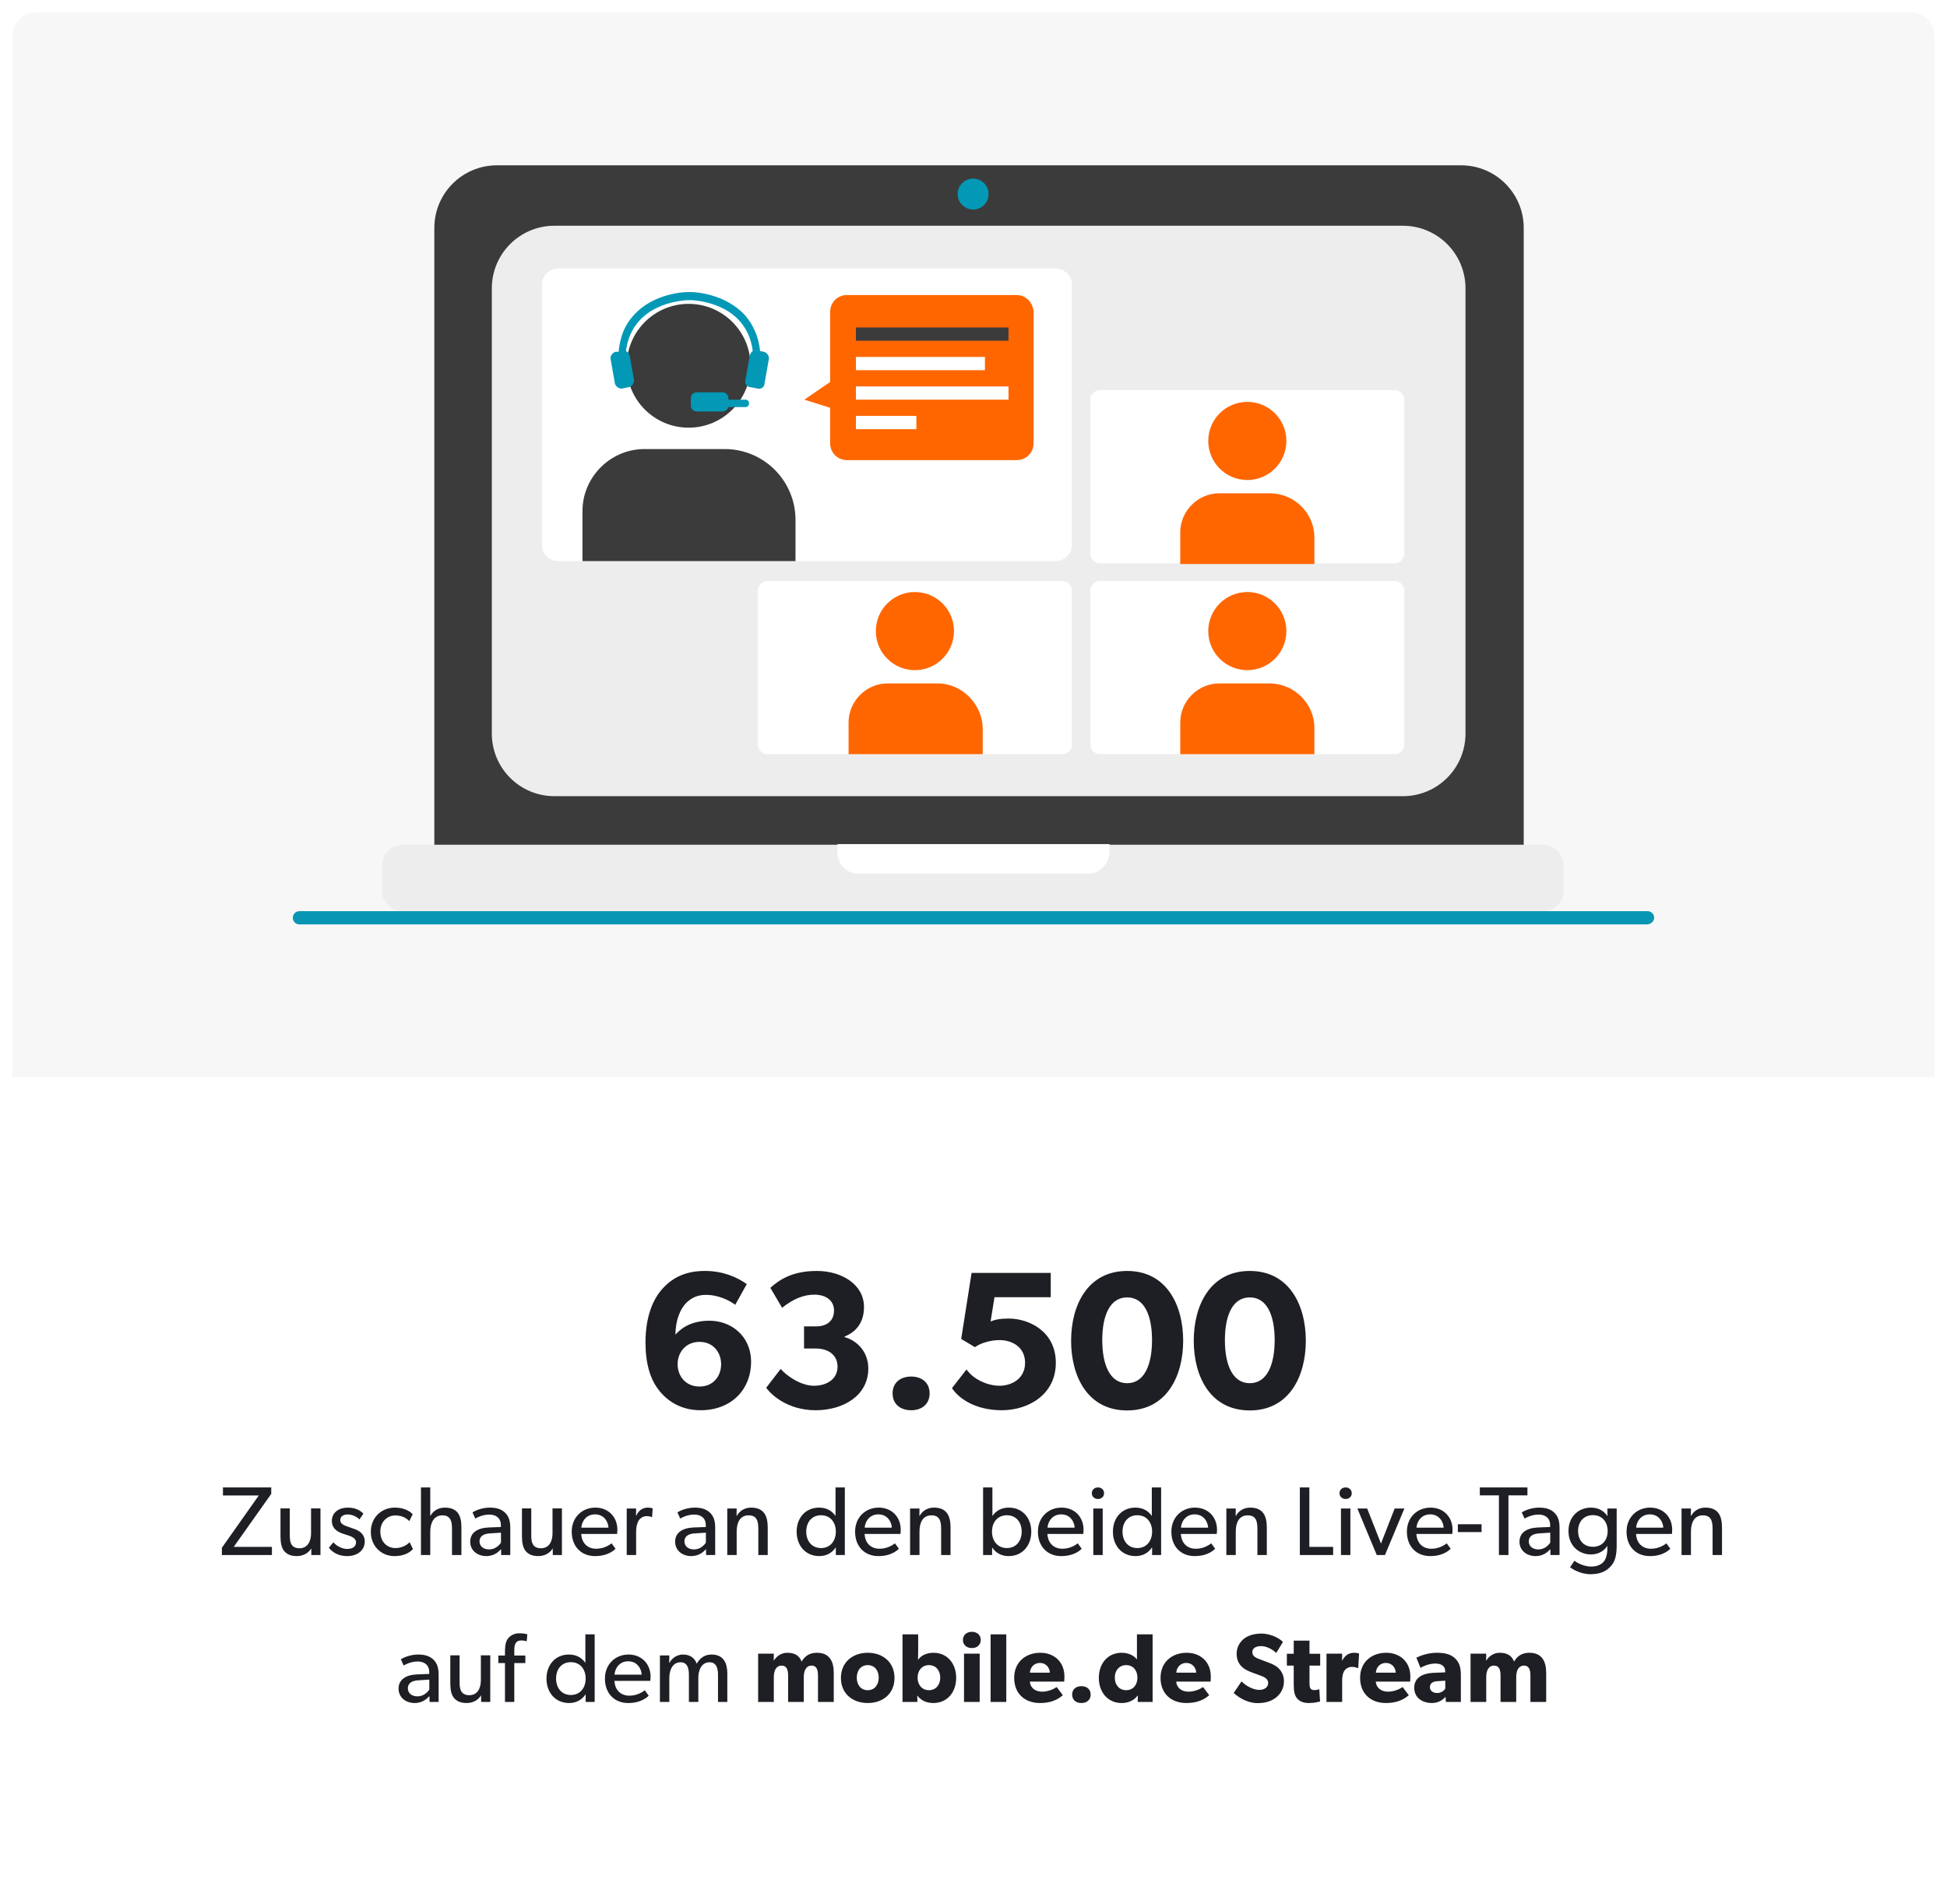
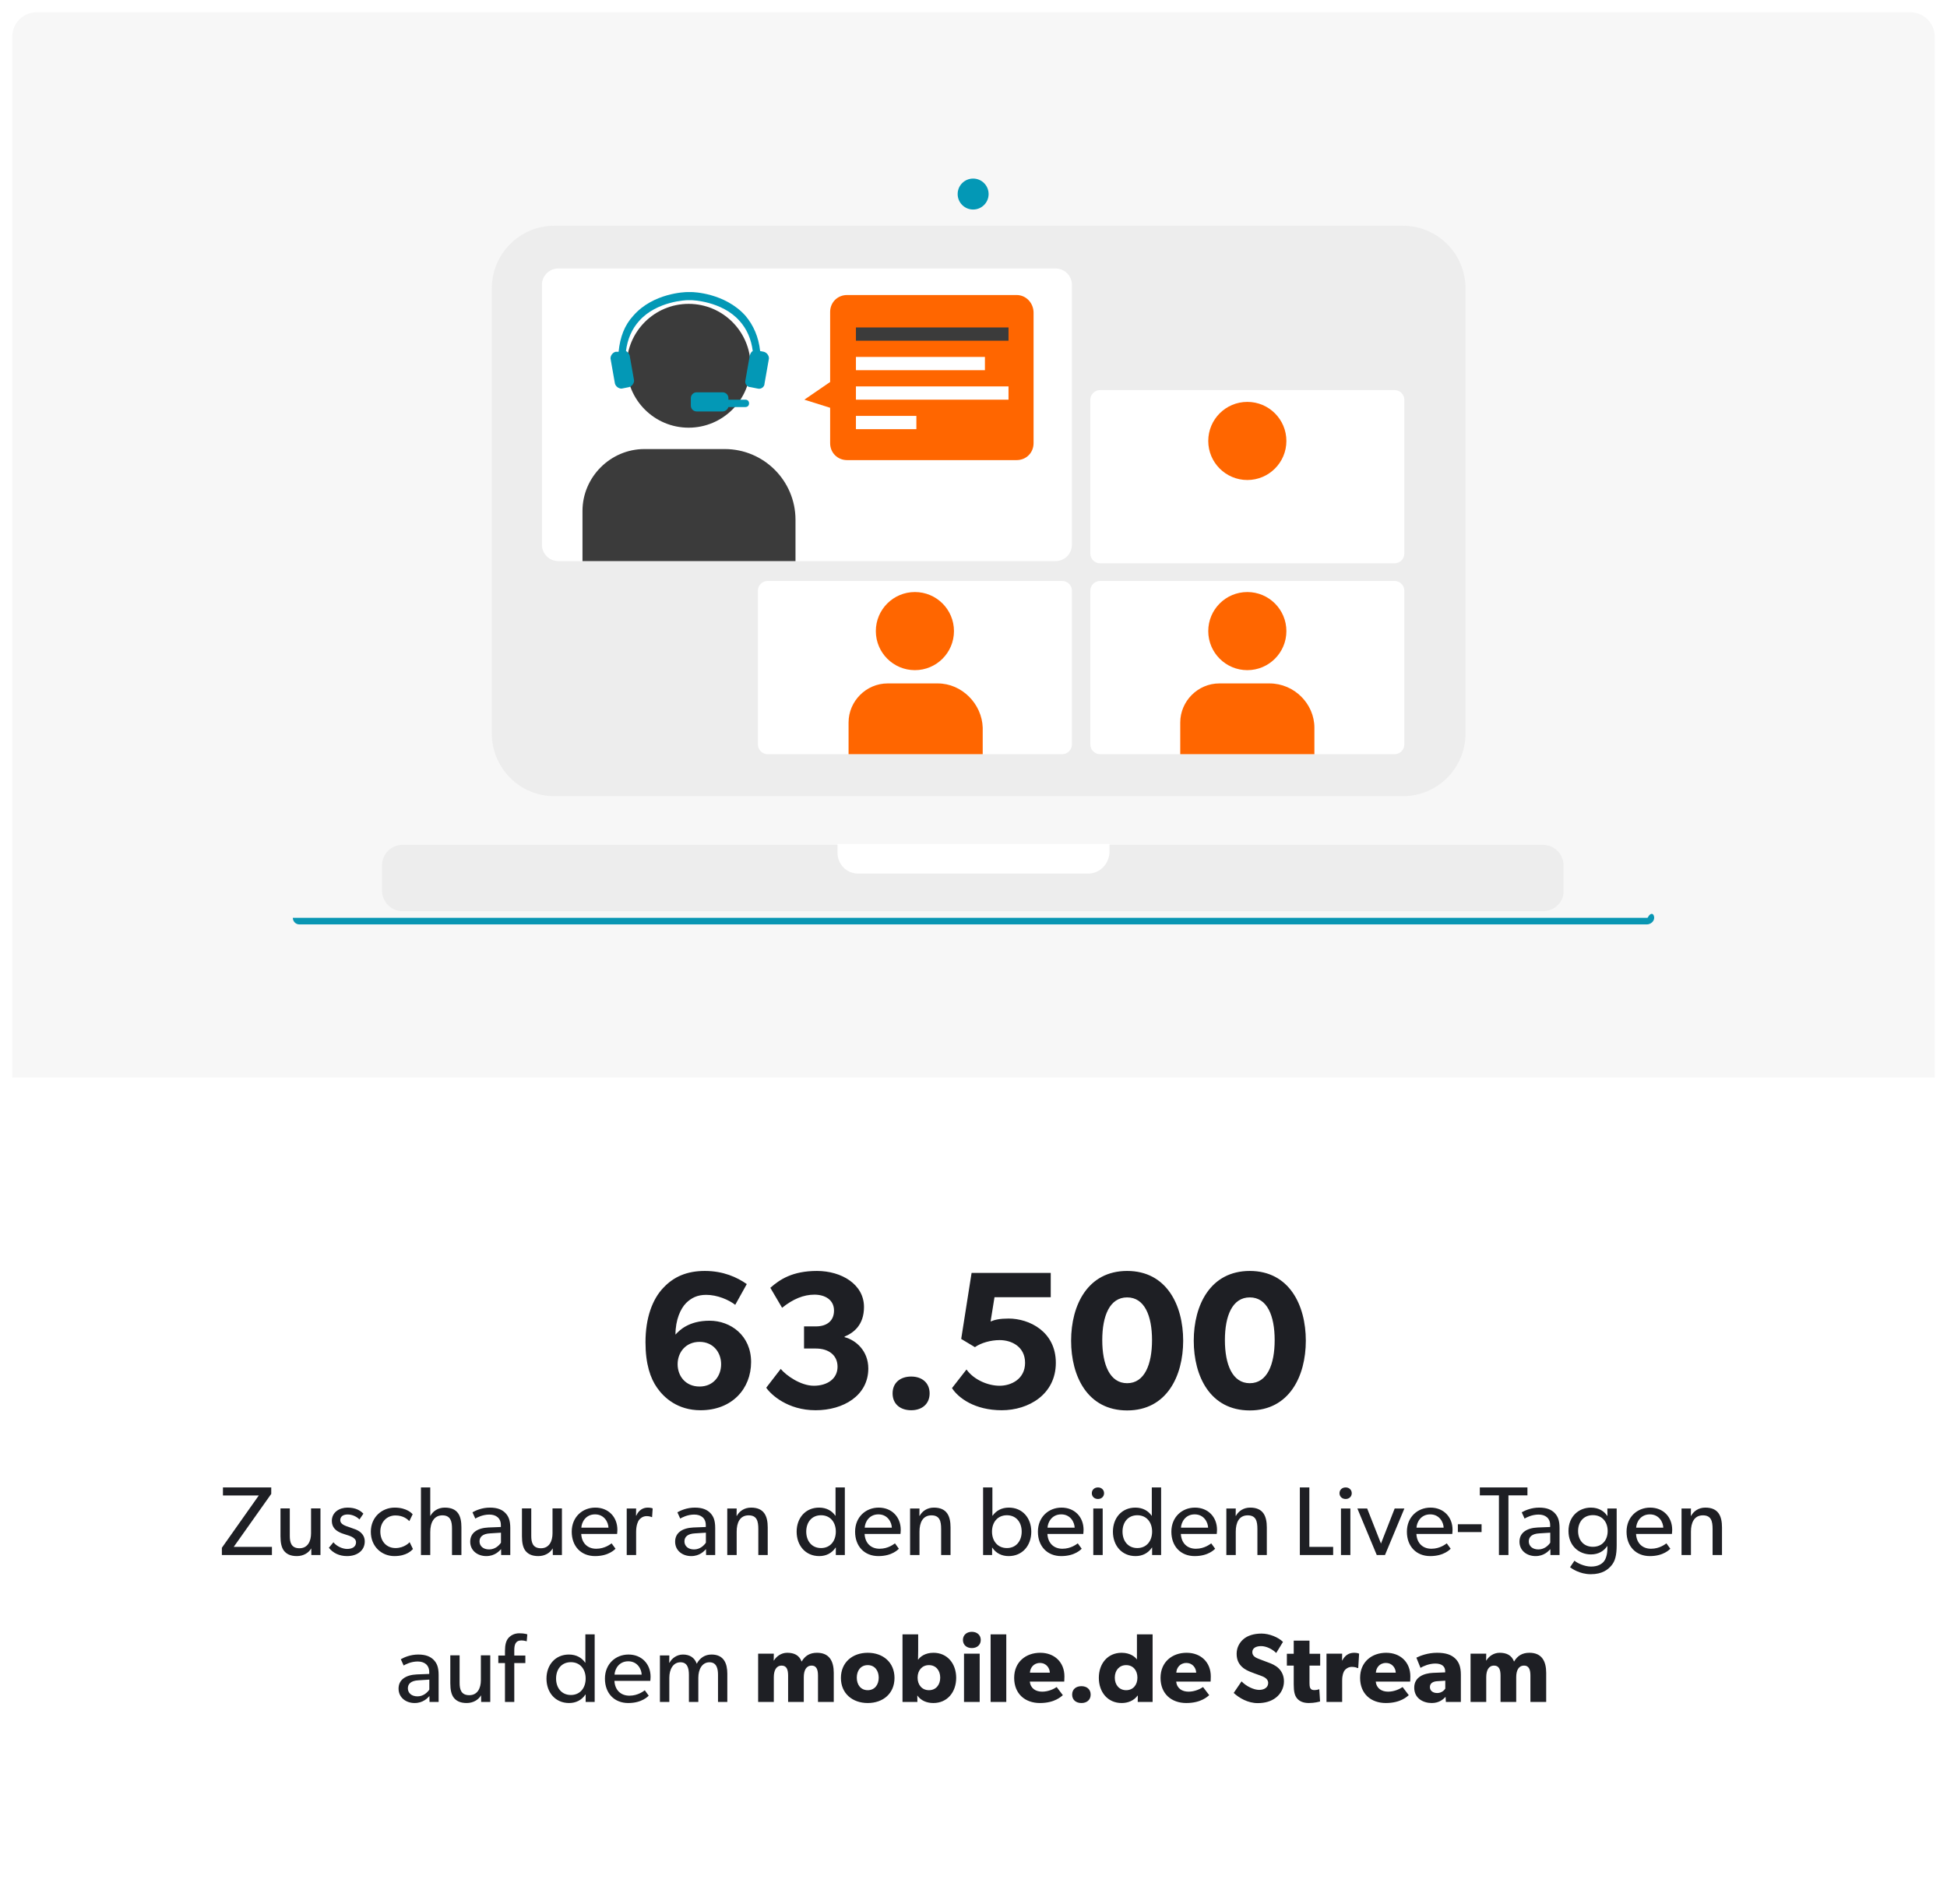
<svg xmlns="http://www.w3.org/2000/svg" width="318" height="311" viewBox="0 0 318 311" fill="none">
  <g filter="url(#filter0_d_3844_2000)">
    <path d="M2 5C2 2.791 3.791 1 6 1H312C314.209 1 316 2.791 316 5V175H2V5Z" fill="#F7F7F7" />
-     <path d="M248.867 136.996H70.939V36.235C70.939 30.577 75.513 26.002 81.171 26.002H238.634C244.292 26.002 248.867 30.577 248.867 36.235V136.996Z" fill="#3B3B3B" />
    <path d="M229.124 129.051H90.561C84.903 129.051 80.329 124.476 80.329 118.818V46.106C80.329 40.448 84.903 35.873 90.561 35.873H229.124C234.782 35.873 239.357 40.448 239.357 46.106V118.818C239.357 124.476 234.782 129.051 229.124 129.051Z" fill="#EDEDED" />
    <path d="M251.997 147.831H65.762C63.836 147.831 62.392 146.266 62.392 144.46V140.367C62.392 138.441 63.956 136.996 65.762 136.996H251.997C253.923 136.996 255.368 138.561 255.368 140.367V144.46C255.488 146.266 253.923 147.831 251.997 147.831Z" fill="#EDEDED" />
    <path d="M158.94 33.225C160.336 33.225 161.468 32.093 161.468 30.697C161.468 29.301 160.336 28.169 158.94 28.169C157.543 28.169 156.412 29.301 156.412 30.697C156.412 32.093 157.543 33.225 158.94 33.225Z" fill="#0398B6" />
    <path d="M177.72 141.691H140.16C138.234 141.691 136.789 140.126 136.789 138.321V136.876H181.211V138.321C181.091 140.126 179.646 141.691 177.72 141.691Z" fill="white" />
-     <path d="M268.971 149.998H48.908C48.306 149.998 47.825 149.516 47.825 148.915C47.825 148.313 48.306 147.831 48.908 147.831H269.091C269.693 147.831 270.175 148.313 270.175 148.915C270.175 149.516 269.573 149.998 268.971 149.998Z" fill="#0996B3" />
+     <path d="M268.971 149.998H48.908C48.306 149.998 47.825 149.516 47.825 148.915H269.091C269.693 147.831 270.175 148.313 270.175 148.915C270.175 149.516 269.573 149.998 268.971 149.998Z" fill="#0996B3" />
    <path d="M227.8 91.01H179.646C178.803 91.01 178.081 90.287 178.081 89.445V64.284C178.081 63.441 178.803 62.719 179.646 62.719H227.8C228.642 62.719 229.365 63.441 229.365 64.284V89.445C229.365 90.287 228.642 91.01 227.8 91.01Z" fill="white" />
-     <path d="M207.334 79.573H199.148C195.657 79.573 192.768 82.462 192.768 85.954V91.13H214.678V86.796C214.678 82.823 211.427 79.573 207.334 79.573Z" fill="#FF6600" />
    <path d="M203.723 77.406C207.246 77.406 210.103 74.549 210.103 71.026C210.103 67.502 207.246 64.645 203.723 64.645C200.199 64.645 197.342 67.502 197.342 71.026C197.342 74.549 200.199 77.406 203.723 77.406Z" fill="#FF6600" />
    <path d="M227.8 122.189H179.646C178.803 122.189 178.081 121.467 178.081 120.624V95.464C178.081 94.621 178.803 93.899 179.646 93.899H227.8C228.642 93.899 229.365 94.621 229.365 95.464V120.624C229.365 121.467 228.642 122.189 227.8 122.189Z" fill="white" />
    <path d="M207.334 110.632H199.148C195.657 110.632 192.768 113.522 192.768 117.013V122.189H214.678V117.855C214.678 114.003 211.427 110.632 207.334 110.632Z" fill="#FF6600" />
    <path d="M203.723 108.465C207.246 108.465 210.103 105.609 210.103 102.085C210.103 98.561 207.246 95.705 203.723 95.705C200.199 95.705 197.342 98.561 197.342 102.085C197.342 105.609 200.199 108.465 203.723 108.465Z" fill="#FF6600" />
    <path d="M173.506 122.189H125.352C124.51 122.189 123.787 121.467 123.787 120.624V95.464C123.787 94.621 124.51 93.899 125.352 93.899H173.506C174.349 93.899 175.071 94.621 175.071 95.464V120.624C175.071 121.467 174.349 122.189 173.506 122.189Z" fill="white" />
    <path d="M153.161 110.632H144.975C141.484 110.632 138.595 113.522 138.595 117.013V122.189H160.505V117.855C160.384 114.003 157.134 110.632 153.161 110.632Z" fill="#FF6600" />
    <path d="M149.429 108.465C152.953 108.465 155.81 105.609 155.81 102.085C155.81 98.561 152.953 95.705 149.429 95.705C145.906 95.705 143.049 98.561 143.049 102.085C143.049 105.609 145.906 108.465 149.429 108.465Z" fill="#FF6600" />
    <path d="M172.423 90.648H91.163C89.719 90.648 88.515 89.445 88.515 88V45.504C88.515 44.06 89.719 42.856 91.163 42.856H172.423C173.867 42.856 175.071 44.06 175.071 45.504V88C175.071 89.445 173.867 90.648 172.423 90.648Z" fill="white" />
    <path d="M118.37 72.35H105.248C99.711 72.35 95.136 76.925 95.136 82.462V90.648H129.927V83.907C129.927 77.526 124.751 72.35 118.37 72.35Z" fill="#3B3B3B" />
    <path d="M112.471 68.859C118.056 68.859 122.584 64.331 122.584 58.747C122.584 53.162 118.056 48.634 112.471 48.634C106.887 48.634 102.359 53.162 102.359 58.747C102.359 64.331 106.887 68.859 112.471 68.859Z" fill="#3B3B3B" />
    <path d="M124.751 56.459L124.149 56.339C123.908 54.052 123.065 52.125 121.741 50.56C118.37 46.828 113.194 46.708 112.953 46.708H112.231C111.99 46.708 106.693 46.828 103.443 50.56C101.998 52.125 101.276 54.052 101.035 56.459H100.553C100.072 56.58 99.711 57.061 99.711 57.543L100.433 61.636C100.553 62.117 101.035 62.478 101.516 62.478L102.72 62.238C103.202 62.117 103.563 61.636 103.563 61.154L102.841 57.061C102.72 56.7 102.48 56.459 102.239 56.339C102.48 54.413 103.202 52.727 104.406 51.403C107.295 48.153 112.231 48.032 112.231 48.032H112.953C112.953 48.032 117.889 48.153 120.778 51.403C121.982 52.727 122.704 54.413 122.945 56.339C122.704 56.459 122.584 56.7 122.463 57.061L121.741 61.154C121.621 61.636 121.982 62.238 122.584 62.238L123.788 62.478C124.269 62.599 124.871 62.238 124.871 61.636L125.593 57.543C125.593 57.061 125.232 56.58 124.751 56.459Z" fill="#0398B6" />
    <path d="M121.741 64.284H118.972V64.043C118.972 63.441 118.491 63.08 118.009 63.08H113.796C113.194 63.08 112.833 63.562 112.833 64.043V65.247C112.833 65.849 113.314 66.21 113.796 66.21H118.009C118.491 66.21 118.852 65.849 118.972 65.488H121.741C122.102 65.488 122.343 65.247 122.343 64.886C122.343 64.525 122.102 64.284 121.741 64.284Z" fill="#0398B6" />
    <path d="M166.042 47.19H138.354C136.789 47.19 135.585 48.393 135.585 49.958V61.395L131.372 64.284L135.585 65.608V71.387C135.585 72.952 136.789 74.156 138.354 74.156H140.28H147.262H166.042C167.607 74.156 168.811 72.952 168.811 71.387V50.079C168.811 48.514 167.607 47.19 166.042 47.19Z" fill="#FF6600" />
    <path d="M164.718 52.487H139.799V54.654H164.718V52.487Z" fill="#3B3B3B" />
    <path d="M160.866 57.302H139.799V59.469H160.866V57.302Z" fill="white" />
    <path d="M164.718 62.117H139.799V64.284H164.718V62.117Z" fill="white" />
    <path d="M149.67 66.933H139.799V69.1H149.67V66.933Z" fill="white" />
-     <path d="M2 175H316V304C316 306.209 314.209 308 312 308H6C3.791 308 2 306.209 2 304V175Z" fill="white" />
    <path d="M122.675 221.48C122.675 225.832 119.571 229.352 114.419 229.352C110.707 229.352 108.467 227.336 107.315 225.672C106.227 224.136 105.427 221.8 105.427 218.248C105.427 214.28 106.547 211.208 108.371 209.32C110.067 207.528 112.211 206.6 115.123 206.6C118.131 206.6 120.371 207.624 121.971 208.744L120.083 212.136C119.027 211.304 117.139 210.504 115.347 210.504C113.907 210.504 112.947 210.984 112.083 211.816C111.155 212.744 110.323 214.568 110.323 217C110.931 216.328 112.467 214.728 115.891 214.728C119.315 214.728 122.675 217.128 122.675 221.48ZM117.779 221.832C117.779 219.912 116.499 218.184 114.259 218.184C111.987 218.184 110.675 219.912 110.675 221.832C110.675 223.784 111.987 225.48 114.259 225.48C116.499 225.48 117.779 223.784 117.779 221.832ZM141.818 222.536C141.818 226.952 137.754 229.352 133.21 229.352C128.634 229.352 125.914 226.792 125.146 225.672L127.514 222.6C128.41 223.688 130.778 225.352 132.922 225.352C135.098 225.352 136.794 224.232 136.794 222.248C136.794 220.296 135.258 219.272 133.274 219.272H131.322V215.656H133.274C135.002 215.656 136.218 214.792 136.218 213.064C136.218 211.336 134.778 210.472 133.018 210.472C131.258 210.472 129.53 211.176 127.738 212.616L125.818 209.352C127.354 208.008 129.402 206.6 133.434 206.6C137.434 206.6 141.114 208.776 141.114 212.488C141.114 215.432 139.418 216.712 137.946 217.32V217.416C139.802 217.896 141.818 219.656 141.818 222.536ZM151.833 226.6C151.833 228.328 150.585 229.352 148.825 229.352C147.033 229.352 145.785 228.328 145.785 226.6C145.785 224.872 147.033 223.848 148.825 223.848C150.585 223.848 151.833 224.872 151.833 226.6ZM172.447 221.608C172.447 226.76 167.999 229.352 163.615 229.352C159.199 229.352 156.511 227.336 155.487 225.736L157.855 222.696C159.071 224.392 161.375 225.352 163.263 225.352C165.151 225.352 167.423 224.264 167.423 221.608C167.423 218.984 165.247 217.896 163.263 217.896C161.823 217.896 160.223 218.344 159.231 219.048L156.991 217.704L158.687 206.92H171.615V210.888H162.431L161.791 214.856C162.463 214.568 163.295 214.376 164.735 214.376C168.095 214.376 172.447 216.488 172.447 221.608ZM193.246 217.992C193.246 223.816 190.526 229.384 184.094 229.384C177.63 229.384 174.942 223.816 174.942 217.992C174.942 212.168 177.662 206.6 184.094 206.6C190.526 206.6 193.246 212.168 193.246 217.992ZM188.158 217.896C188.158 213.928 186.942 210.92 184.094 210.92C181.246 210.92 180.03 213.928 180.03 217.896C180.03 221.864 181.246 224.936 184.094 224.936C186.942 224.936 188.158 221.864 188.158 217.896ZM213.277 217.992C213.277 223.816 210.557 229.384 204.125 229.384C197.661 229.384 194.973 223.816 194.973 217.992C194.973 212.168 197.693 206.6 204.125 206.6C210.557 206.6 213.277 212.168 213.277 217.992ZM208.189 217.896C208.189 213.928 206.973 210.92 204.125 210.92C201.277 210.92 200.061 213.928 200.061 217.896C200.061 221.864 201.277 224.936 204.125 224.936C206.973 224.936 208.189 221.864 208.189 217.896ZM44.414 251.672V253H36.238V251.816L42.27 243.272H36.414V241.96H44.302V243.016L38.174 251.672H44.414ZM52.34 245.384V253H50.852L50.836 251.912C50.42 252.648 49.556 253.176 48.484 253.176C47.396 253.176 46.772 252.808 46.372 252.296C45.988 251.784 45.812 251.032 45.812 249.944V245.384H47.332V249.88C47.332 250.92 47.556 251.896 48.916 251.896C50.26 251.896 50.804 250.744 50.804 249.464V245.384H52.34ZM59.574 250.776C59.574 251.512 59.286 252.088 58.79 252.504C58.262 252.936 57.558 253.176 56.678 253.176C55.398 253.176 54.358 252.648 53.718 251.816L54.454 250.92C55.03 251.624 55.99 252.008 56.694 252.008C57.398 252.008 58.15 251.752 58.15 250.92C58.15 250.088 56.95 249.832 56.438 249.656C55.926 249.48 55.75 249.448 55.398 249.256C54.918 249.016 54.198 248.52 54.198 247.432C54.198 246.024 55.414 245.256 56.758 245.256C58.102 245.256 58.87 245.736 59.35 246.248L58.71 247.192C58.262 246.728 57.526 246.376 56.79 246.376C56.054 246.376 55.574 246.696 55.574 247.32C55.574 247.944 56.31 248.216 57.062 248.456C57.478 248.6 57.766 248.696 58.086 248.824C58.39 248.952 58.742 249.144 58.966 249.368C59.254 249.64 59.574 250.088 59.574 250.776ZM66.903 250.904L67.447 252.024C67.223 252.248 66.439 253.176 64.407 253.176C62.359 253.176 60.567 251.64 60.567 249.208C60.567 246.76 62.439 245.256 64.455 245.256C66.487 245.256 67.319 246.248 67.399 246.344L66.855 247.464C66.599 247.208 65.927 246.536 64.583 246.536C63.239 246.536 62.119 247.56 62.119 249.16C62.119 250.76 63.127 251.864 64.599 251.864C66.087 251.864 66.903 250.904 66.903 250.904ZM75.361 248.472V253H73.825V248.696C73.825 247.608 73.649 246.52 72.257 246.52C70.865 246.52 70.273 247.72 70.273 249.24V253H68.753V241.96H70.273V246.6H70.305C70.705 245.848 71.537 245.256 72.641 245.256C74.833 245.256 75.361 246.664 75.361 248.472ZM83.343 248.584V253H81.855L81.839 252.04C81.535 252.36 80.815 253.176 79.423 253.176C78.015 253.176 76.799 252.296 76.799 250.824C76.799 249.336 78.015 248.584 79.775 248.504L81.807 248.424V248.12C81.807 246.968 81.023 246.392 79.919 246.392C78.815 246.392 77.887 246.888 77.631 247.048L77.167 246.024C77.727 245.704 78.751 245.256 80.015 245.256C81.279 245.256 82.015 245.608 82.527 246.12C83.039 246.648 83.343 247.288 83.343 248.584ZM81.823 250.984V249.352L80.047 249.464C78.815 249.528 78.319 250.056 78.319 250.776C78.319 251.496 78.879 252.088 79.887 252.088C80.879 252.088 81.535 251.416 81.823 250.984ZM91.778 245.384V253H90.29L90.274 251.912C89.858 252.648 88.994 253.176 87.922 253.176C86.834 253.176 86.21 252.808 85.81 252.296C85.426 251.784 85.25 251.032 85.25 249.944V245.384H86.77V249.88C86.77 250.92 86.994 251.896 88.354 251.896C89.698 251.896 90.242 250.744 90.242 249.464V245.384H91.778ZM100.836 248.888C100.836 249.176 100.788 249.56 100.788 249.56H94.932C95.012 251.064 95.972 251.976 97.38 251.976C98.804 251.976 99.716 251.208 99.892 251.096L100.532 251.976C100.436 252.056 99.46 253.176 97.188 253.176C94.932 253.176 93.38 251.608 93.38 249.192C93.38 246.792 95.124 245.256 97.236 245.256C99.348 245.256 100.836 246.76 100.836 248.888ZM94.948 248.536H99.38C99.364 247.688 98.724 246.36 97.188 246.36C95.668 246.36 94.996 247.624 94.948 248.536ZM106.601 245.384L106.505 246.808H106.441C106.297 246.744 106.025 246.648 105.609 246.648C104.937 246.648 104.521 247.08 104.361 247.288C104.217 247.496 103.897 248.088 103.897 249.208V253H102.361V245.4H103.897L103.881 246.568H103.929C104.297 245.704 104.985 245.256 105.801 245.256C106.313 245.256 106.601 245.384 106.601 245.384ZM116.812 248.584V253H115.324L115.308 252.04C115.004 252.36 114.284 253.176 112.892 253.176C111.484 253.176 110.268 252.296 110.268 250.824C110.268 249.336 111.484 248.584 113.244 248.504L115.276 248.424V248.12C115.276 246.968 114.492 246.392 113.388 246.392C112.284 246.392 111.356 246.888 111.1 247.048L110.636 246.024C111.196 245.704 112.22 245.256 113.484 245.256C114.748 245.256 115.484 245.608 115.996 246.12C116.508 246.648 116.812 247.288 116.812 248.584ZM115.292 250.984V249.352L113.516 249.464C112.284 249.528 111.788 250.056 111.788 250.776C111.788 251.496 112.348 252.088 113.356 252.088C114.348 252.088 115.004 251.416 115.292 250.984ZM125.391 248.504V253H123.855V248.76C123.855 247.48 123.631 246.52 122.271 246.52C120.847 246.52 120.319 247.72 120.319 249.176V253H118.783V245.4H120.319L120.303 246.6H120.351C120.751 245.848 121.567 245.256 122.671 245.256C124.831 245.256 125.391 246.68 125.391 248.504ZM137.986 241.96V253H136.514V251.784H136.482C135.858 252.712 134.914 253.176 133.81 253.176C131.554 253.176 130.114 251.448 130.114 249.192C130.114 246.952 131.554 245.256 133.778 245.256C135.01 245.256 135.906 245.8 136.434 246.584H136.466V241.96H137.986ZM136.514 249.176C136.514 247.656 135.618 246.504 134.098 246.504C132.578 246.504 131.682 247.656 131.682 249.176C131.682 250.696 132.578 251.864 134.098 251.864C135.618 251.864 136.514 250.696 136.514 249.176ZM147.117 248.888C147.117 249.176 147.069 249.56 147.069 249.56H141.213C141.293 251.064 142.253 251.976 143.661 251.976C145.085 251.976 145.997 251.208 146.173 251.096L146.813 251.976C146.717 252.056 145.741 253.176 143.469 253.176C141.213 253.176 139.661 251.608 139.661 249.192C139.661 246.792 141.405 245.256 143.517 245.256C145.629 245.256 147.117 246.76 147.117 248.888ZM141.229 248.536H145.661C145.645 247.688 145.005 246.36 143.469 246.36C141.949 246.36 141.277 247.624 141.229 248.536ZM155.25 248.504V253H153.714V248.76C153.714 247.48 153.49 246.52 152.13 246.52C150.706 246.52 150.178 247.72 150.178 249.176V253H148.642V245.4H150.178L150.162 246.6H150.21C150.61 245.848 151.426 245.256 152.53 245.256C154.69 245.256 155.25 246.68 155.25 248.504ZM168.438 249.192C168.438 251.448 166.998 253.176 164.742 253.176C163.638 253.176 162.694 252.728 162.07 251.8H162.038V253H160.566V241.96H162.086V246.584H162.118C162.694 245.768 163.574 245.256 164.774 245.256C166.998 245.256 168.438 246.952 168.438 249.192ZM166.87 249.176C166.87 247.656 165.974 246.504 164.454 246.504C162.934 246.504 162.022 247.656 162.022 249.176C162.022 250.696 162.934 251.864 164.454 251.864C165.974 251.864 166.87 250.696 166.87 249.176ZM176.977 248.888C176.977 249.176 176.929 249.56 176.929 249.56H171.073C171.153 251.064 172.113 251.976 173.521 251.976C174.945 251.976 175.857 251.208 176.033 251.096L176.673 251.976C176.577 252.056 175.601 253.176 173.329 253.176C171.073 253.176 169.521 251.608 169.521 249.192C169.521 246.792 171.265 245.256 173.377 245.256C175.489 245.256 176.977 246.76 176.977 248.888ZM171.089 248.536H175.521C175.505 247.688 174.865 246.36 173.329 246.36C171.809 246.36 171.137 247.624 171.089 248.536ZM180.325 242.904C180.325 243.448 179.909 243.848 179.333 243.848C178.741 243.848 178.325 243.448 178.325 242.904C178.325 242.36 178.741 241.96 179.333 241.96C179.909 241.96 180.325 242.36 180.325 242.904ZM180.101 245.4V253H178.565V245.4H180.101ZM189.643 241.96V253H188.171V251.784H188.139C187.515 252.712 186.571 253.176 185.467 253.176C183.211 253.176 181.771 251.448 181.771 249.192C181.771 246.952 183.211 245.256 185.435 245.256C186.667 245.256 187.563 245.8 188.091 246.584H188.123V241.96H189.643ZM188.171 249.176C188.171 247.656 187.275 246.504 185.755 246.504C184.235 246.504 183.339 247.656 183.339 249.176C183.339 250.696 184.235 251.864 185.755 251.864C187.275 251.864 188.171 250.696 188.171 249.176ZM198.773 248.888C198.773 249.176 198.725 249.56 198.725 249.56H192.869C192.949 251.064 193.909 251.976 195.317 251.976C196.741 251.976 197.653 251.208 197.829 251.096L198.469 251.976C198.373 252.056 197.397 253.176 195.125 253.176C192.869 253.176 191.317 251.608 191.317 249.192C191.317 246.792 193.061 245.256 195.173 245.256C197.285 245.256 198.773 246.76 198.773 248.888ZM192.885 248.536H197.317C197.301 247.688 196.661 246.36 195.125 246.36C193.605 246.36 192.933 247.624 192.885 248.536ZM206.906 248.504V253H205.37V248.76C205.37 247.48 205.146 246.52 203.786 246.52C202.362 246.52 201.834 247.72 201.834 249.176V253H200.298V245.4H201.834L201.818 246.6H201.866C202.266 245.848 203.082 245.256 204.186 245.256C206.346 245.256 206.906 246.68 206.906 248.504ZM217.742 251.672V253H212.302V241.96H213.854V251.672H217.742ZM220.778 242.904C220.778 243.448 220.362 243.848 219.786 243.848C219.194 243.848 218.778 243.448 218.778 242.904C218.778 242.36 219.194 241.96 219.786 241.96C220.362 241.96 220.778 242.36 220.778 242.904ZM220.554 245.4V253H219.018V245.4H220.554ZM227.792 245.4H229.376L226.208 253H224.864L221.696 245.4H223.296L225.552 251.128L227.792 245.4ZM237.242 248.888C237.242 249.176 237.194 249.56 237.194 249.56H231.338C231.418 251.064 232.378 251.976 233.786 251.976C235.21 251.976 236.122 251.208 236.298 251.096L236.938 251.976C236.842 252.056 235.866 253.176 233.594 253.176C231.338 253.176 229.786 251.608 229.786 249.192C229.786 246.792 231.53 245.256 233.642 245.256C235.754 245.256 237.242 246.76 237.242 248.888ZM231.354 248.536H235.786C235.77 247.688 235.13 246.36 233.594 246.36C232.074 246.36 231.402 247.624 231.354 248.536ZM241.983 247.976V249.256H238.111V247.976H241.983ZM249.474 241.96V243.256H246.37V253H244.818V243.256H241.698V241.96H249.474ZM254.718 248.584V253H253.23L253.214 252.04C252.91 252.36 252.19 253.176 250.798 253.176C249.39 253.176 248.174 252.296 248.174 250.824C248.174 249.336 249.39 248.584 251.15 248.504L253.182 248.424V248.12C253.182 246.968 252.398 246.392 251.294 246.392C250.19 246.392 249.262 246.888 249.006 247.048L248.542 246.024C249.102 245.704 250.126 245.256 251.39 245.256C252.654 245.256 253.39 245.608 253.902 246.12C254.414 246.648 254.718 247.288 254.718 248.584ZM253.198 250.984V249.352L251.422 249.464C250.19 249.528 249.694 250.056 249.694 250.776C249.694 251.496 250.254 252.088 251.262 252.088C252.254 252.088 252.91 251.416 253.198 250.984ZM264.049 245.4V251.4C264.049 253.08 263.777 254.008 263.217 254.68C262.657 255.368 261.713 256.136 259.825 256.136C257.953 256.136 256.657 255.16 256.433 255L257.153 253.928C257.553 254.28 258.737 254.888 259.873 254.888C261.009 254.888 261.649 254.44 261.953 254.056C262.257 253.688 262.529 252.968 262.529 251.928V251.544H262.497C261.985 252.312 261.121 252.904 259.841 252.904C257.889 252.904 256.177 251.496 256.177 249.08C256.177 246.664 257.889 245.256 259.841 245.256C261.169 245.256 262.049 245.896 262.497 246.6H262.545L262.529 245.4H264.049ZM262.577 249.08C262.577 247.64 261.729 246.488 260.161 246.488C258.609 246.488 257.745 247.64 257.745 249.08C257.745 250.52 258.609 251.656 260.161 251.656C261.729 251.656 262.577 250.52 262.577 249.08ZM273.117 248.888C273.117 249.176 273.069 249.56 273.069 249.56H267.213C267.293 251.064 268.253 251.976 269.661 251.976C271.085 251.976 271.997 251.208 272.173 251.096L272.813 251.976C272.717 252.056 271.741 253.176 269.469 253.176C267.213 253.176 265.661 251.608 265.661 249.192C265.661 246.792 267.405 245.256 269.517 245.256C271.629 245.256 273.117 246.76 273.117 248.888ZM267.229 248.536H271.661C271.645 247.688 271.005 246.36 269.469 246.36C267.949 246.36 267.277 247.624 267.229 248.536ZM281.25 248.504V253H279.714V248.76C279.714 247.48 279.49 246.52 278.13 246.52C276.706 246.52 276.178 247.72 276.178 249.176V253H274.642V245.4H276.178L276.162 246.6H276.21C276.61 245.848 277.426 245.256 278.53 245.256C280.69 245.256 281.25 246.68 281.25 248.504ZM71.64 272.584V277H70.152L70.136 276.04C69.832 276.36 69.112 277.176 67.72 277.176C66.312 277.176 65.096 276.296 65.096 274.824C65.096 273.336 66.312 272.584 68.072 272.504L70.104 272.424V272.12C70.104 270.968 69.32 270.392 68.216 270.392C67.112 270.392 66.184 270.888 65.928 271.048L65.464 270.024C66.024 269.704 67.048 269.256 68.312 269.256C69.576 269.256 70.312 269.608 70.824 270.12C71.336 270.648 71.64 271.288 71.64 272.584ZM70.12 274.984V273.352L68.344 273.464C67.112 273.528 66.616 274.056 66.616 274.776C66.616 275.496 67.176 276.088 68.184 276.088C69.176 276.088 69.832 275.416 70.12 274.984ZM80.075 269.384V277H78.587L78.571 275.912C78.155 276.648 77.291 277.176 76.219 277.176C75.131 277.176 74.507 276.808 74.107 276.296C73.723 275.784 73.547 275.032 73.547 273.944V269.384H75.067V273.88C75.067 274.92 75.291 275.896 76.651 275.896C77.995 275.896 78.539 274.744 78.539 273.464V269.384H80.075ZM86.125 265.96L86.029 267.096C86.029 267.096 85.597 266.952 85.165 266.952C84.157 266.952 83.997 267.704 83.997 268.568V269.416H85.805V270.648H83.997V277H82.477V270.648H81.389V269.416H82.477V268.648C82.477 267.656 82.669 267.016 82.989 266.616C83.325 266.2 83.933 265.784 84.813 265.784C85.693 265.784 86.125 265.96 86.125 265.96ZM97.127 265.96V277H95.655V275.784H95.623C94.999 276.712 94.055 277.176 92.951 277.176C90.695 277.176 89.255 275.448 89.255 273.192C89.255 270.952 90.695 269.256 92.919 269.256C94.151 269.256 95.047 269.8 95.575 270.584H95.607V265.96H97.127ZM95.655 273.176C95.655 271.656 94.759 270.504 93.239 270.504C91.719 270.504 90.823 271.656 90.823 273.176C90.823 274.696 91.719 275.864 93.239 275.864C94.759 275.864 95.655 274.696 95.655 273.176ZM106.258 272.888C106.258 273.176 106.21 273.56 106.21 273.56H100.354C100.434 275.064 101.394 275.976 102.802 275.976C104.226 275.976 105.138 275.208 105.314 275.096L105.954 275.976C105.858 276.056 104.882 277.176 102.61 277.176C100.354 277.176 98.802 275.608 98.802 273.192C98.802 270.792 100.546 269.256 102.658 269.256C104.77 269.256 106.258 270.76 106.258 272.888ZM100.37 272.536H104.802C104.786 271.688 104.146 270.36 102.61 270.36C101.09 270.36 100.418 271.624 100.37 272.536ZM118.791 272.392V277H117.271V272.568C117.271 271.688 117.111 270.52 115.879 270.52C114.663 270.52 114.055 271.688 114.055 273.048V277H112.519V272.568C112.519 271.448 112.247 270.52 111.143 270.52C109.927 270.52 109.319 271.688 109.319 273.048V277H107.783V269.4H109.319L109.303 270.6H109.351C109.703 269.896 110.535 269.256 111.543 269.256C112.663 269.256 113.447 269.768 113.799 270.76C114.311 269.8 115.143 269.256 116.215 269.256C118.247 269.256 118.791 270.744 118.791 272.392ZM136.177 272.248V277H133.601V272.712C133.601 271.864 133.441 271.064 132.561 271.064C131.665 271.064 131.281 271.864 131.281 272.952V277H128.721V272.712C128.721 271.736 128.497 271.064 127.665 271.064C126.769 271.064 126.385 271.864 126.385 272.952V277H123.825V269.112H126.385L126.369 270.248L126.401 270.232C126.801 269.576 127.569 268.968 128.577 268.968C129.665 268.968 130.529 269.336 130.929 270.408C131.489 269.448 132.273 268.968 133.441 268.968C135.457 268.968 136.177 270.344 136.177 272.248ZM146.097 273.08C146.097 275.624 144.225 277.176 141.729 277.176C139.233 277.176 137.345 275.624 137.345 273.08C137.345 270.536 139.233 268.968 141.729 268.968C144.225 268.968 146.097 270.536 146.097 273.08ZM143.521 273.032C143.521 271.864 142.849 270.984 141.729 270.984C140.593 270.984 139.937 271.864 139.937 273.032C139.937 274.2 140.593 275.08 141.729 275.08C142.849 275.08 143.521 274.2 143.521 273.032ZM156.172 273.064C156.172 275.384 154.732 277.176 152.444 277.176C151.372 277.176 150.428 276.792 149.836 275.96H149.82L149.836 277H147.404V265.96H149.964V268.616C149.964 269.336 149.932 270.072 149.932 270.072H149.98C150.316 269.592 151.116 268.968 152.46 268.968C154.732 268.968 156.172 270.744 156.172 273.064ZM153.564 273.032C153.564 271.816 152.828 270.984 151.724 270.984C150.62 270.984 149.868 271.816 149.868 273.032C149.868 274.248 150.62 275.08 151.724 275.08C152.828 275.08 153.564 274.248 153.564 273.032ZM160.186 266.872C160.186 267.672 159.594 268.2 158.73 268.2C157.866 268.2 157.274 267.672 157.274 266.872C157.274 266.088 157.866 265.544 158.73 265.544C159.594 265.544 160.186 266.088 160.186 266.872ZM160.01 269.112V277H157.45V269.112H160.01ZM164.355 265.96V277H161.795V265.96H164.355ZM173.85 272.824C173.85 273.208 173.818 273.672 173.818 273.672H168.202C168.314 274.808 169.178 275.32 170.218 275.32C171.242 275.32 172.138 274.872 172.586 274.568L173.594 275.896C173.338 276.088 172.298 277.176 169.85 277.176C167.418 277.176 165.642 275.672 165.642 273.064C165.642 270.456 167.562 268.968 169.898 268.968C172.234 268.968 173.85 270.52 173.85 272.824ZM168.218 272.216H171.466C171.45 271.496 170.922 270.632 169.85 270.632C168.794 270.632 168.25 271.464 168.218 272.216ZM178.135 275.8C178.135 276.664 177.511 277.176 176.631 277.176C175.735 277.176 175.111 276.664 175.111 275.8C175.111 274.936 175.735 274.424 176.631 274.424C177.511 274.424 178.135 274.936 178.135 275.8ZM188.254 265.96V277H185.822L185.838 275.96L185.79 275.976C185.198 276.776 184.254 277.176 183.198 277.176C180.91 277.176 179.47 275.384 179.47 273.064C179.47 270.744 180.91 268.968 183.198 268.968C184.638 268.968 185.438 269.688 185.694 270.072V265.96H188.254ZM185.774 273.032C185.774 271.816 185.038 270.984 183.934 270.984C182.83 270.984 182.078 271.816 182.078 273.032C182.078 274.248 182.83 275.08 183.934 275.08C185.038 275.08 185.774 274.248 185.774 273.032ZM197.756 272.824C197.756 273.208 197.724 273.672 197.724 273.672H192.108C192.22 274.808 193.084 275.32 194.124 275.32C195.148 275.32 196.044 274.872 196.492 274.568L197.5 275.896C197.244 276.088 196.204 277.176 193.756 277.176C191.324 277.176 189.548 275.672 189.548 273.064C189.548 270.456 191.468 268.968 193.804 268.968C196.14 268.968 197.756 270.52 197.756 272.824ZM192.124 272.216H195.372C195.356 271.496 194.828 270.632 193.756 270.632C192.7 270.632 192.156 271.464 192.124 272.216ZM209.706 273.64C209.706 274.696 209.21 275.656 208.41 276.28C207.626 276.904 206.602 277.192 205.418 277.192C203.818 277.192 202.394 276.36 201.498 275.528L202.778 273.64C203.578 274.472 204.81 275.032 205.658 275.032C206.49 275.032 207.13 274.632 207.13 273.896C207.13 273.144 206.314 272.856 205.834 272.68C205.354 272.504 204.522 272.216 204.154 272.056C203.882 271.928 203.322 271.72 202.842 271.256C202.362 270.808 201.978 270.168 201.978 269.128C201.978 268.072 202.49 267.24 203.13 266.712C203.754 266.184 204.762 265.832 206.042 265.832C207.322 265.832 208.794 266.44 209.546 267.192L208.442 269C207.802 268.36 206.81 267.88 205.978 267.88C205.146 267.88 204.538 268.2 204.538 268.872C204.538 269.544 205.162 269.8 205.658 269.992C206.138 270.184 206.954 270.472 207.306 270.616C207.61 270.728 208.346 271.016 208.842 271.512C209.306 271.976 209.706 272.648 209.706 273.64ZM215.622 269.128V271.064H213.878V273.896C213.878 274.568 213.974 274.728 214.102 274.872C214.214 275 214.374 275.064 214.71 275.064C215.11 275.064 215.478 274.92 215.478 274.92L215.606 276.92C215.414 276.968 214.71 277.176 213.782 277.176C212.87 277.176 212.262 276.904 211.862 276.44C211.462 275.976 211.302 275.32 211.302 274.12V271.064H210.182V269.128H211.302V266.984H213.878V269.128H215.622ZM221.981 269.112L221.837 271.464H221.725C221.581 271.384 221.245 271.272 220.797 271.272C220.221 271.272 219.805 271.592 219.613 271.848C219.421 272.104 219.213 272.616 219.213 273.496V277H216.653V269.112H219.213L219.197 270.232H219.229C219.677 269.368 220.333 268.968 221.181 268.968C221.709 268.968 221.981 269.112 221.981 269.112ZM230.35 272.824C230.35 273.208 230.318 273.672 230.318 273.672H224.702C224.814 274.808 225.678 275.32 226.718 275.32C227.742 275.32 228.638 274.872 229.086 274.568L230.094 275.896C229.838 276.088 228.798 277.176 226.35 277.176C223.918 277.176 222.142 275.672 222.142 273.064C222.142 270.456 224.062 268.968 226.398 268.968C228.734 268.968 230.35 270.52 230.35 272.824ZM224.718 272.216H227.966C227.95 271.496 227.422 270.632 226.35 270.632C225.294 270.632 224.75 271.464 224.718 272.216ZM238.6 272.552V277H236.152L236.104 276.168C235.768 276.504 235.128 277.176 233.848 277.176C232.456 277.176 230.984 276.424 230.984 274.664C230.984 272.904 232.6 272.312 234.056 272.248L236.04 272.168V271.992C236.04 271.16 235.448 270.728 234.424 270.728C233.416 270.728 232.408 271.176 232.008 271.432L231.336 269.768C232.008 269.432 233.24 268.968 234.712 268.968C236.184 268.968 237.032 269.304 237.656 269.88C238.264 270.456 238.6 271.224 238.6 272.552ZM236.056 274.824V273.528L234.792 273.608C234.008 273.64 233.544 273.976 233.544 274.568C233.544 275.176 234.04 275.544 234.744 275.544C235.432 275.544 235.896 275.096 236.056 274.824ZM252.536 272.248V277H249.96V272.712C249.96 271.864 249.8 271.064 248.92 271.064C248.024 271.064 247.64 271.864 247.64 272.952V277H245.08V272.712C245.08 271.736 244.856 271.064 244.024 271.064C243.128 271.064 242.744 271.864 242.744 272.952V277H240.184V269.112H242.744L242.728 270.248L242.76 270.232C243.16 269.576 243.928 268.968 244.936 268.968C246.024 268.968 246.888 269.336 247.288 270.408C247.848 269.448 248.632 268.968 249.8 268.968C251.816 268.968 252.536 270.344 252.536 272.248Z" fill="#1E1F24" />
  </g>
  <defs>
    <filter id="filter0_d_3844_2000" x="0" y="0" width="318" height="311" color-interpolation-filters="sRGB">
      <feFlood flood-opacity="0" result="BackgroundImageFix" />
      <feColorMatrix in="SourceAlpha" type="matrix" values="0 0 0 0 0 0 0 0 0 0 0 0 0 0 0 0 0 0 127 0" result="hardAlpha" />
      <feOffset dy="1" />
      <feGaussianBlur stdDeviation="1" />
      <feColorMatrix type="matrix" values="0 0 0 0 0 0 0 0 0 0 0 0 0 0 0 0 0 0 0.5 0" />
      <feBlend mode="normal" in2="BackgroundImageFix" result="effect1_dropShadow_3844_2000" />
      <feBlend mode="normal" in="SourceGraphic" in2="effect1_dropShadow_3844_2000" result="shape" />
    </filter>
  </defs>
</svg>